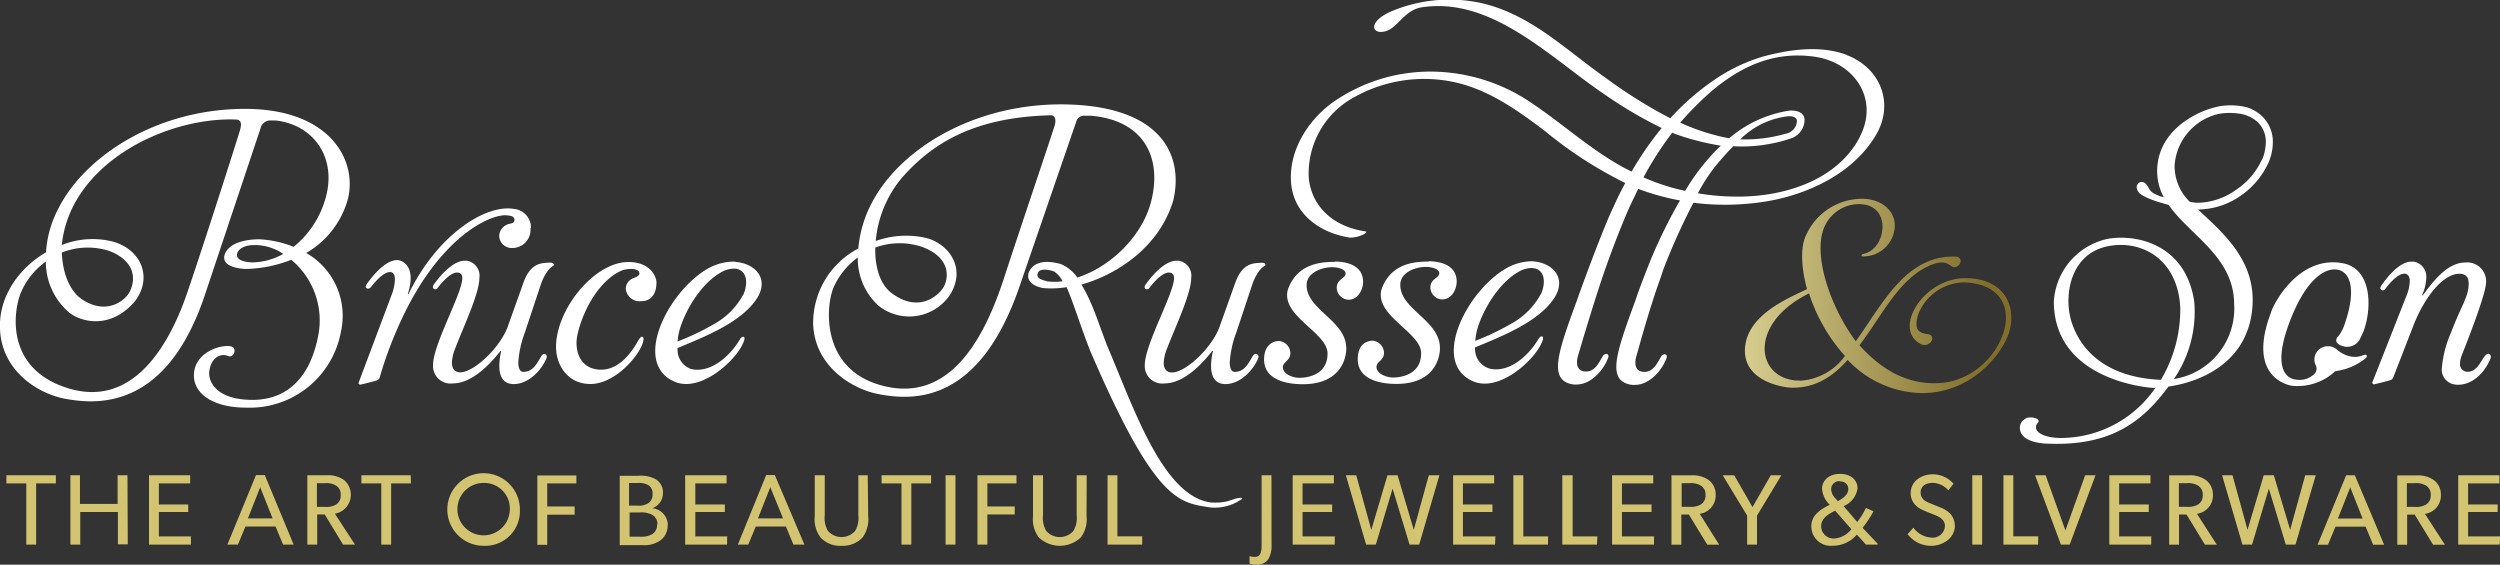
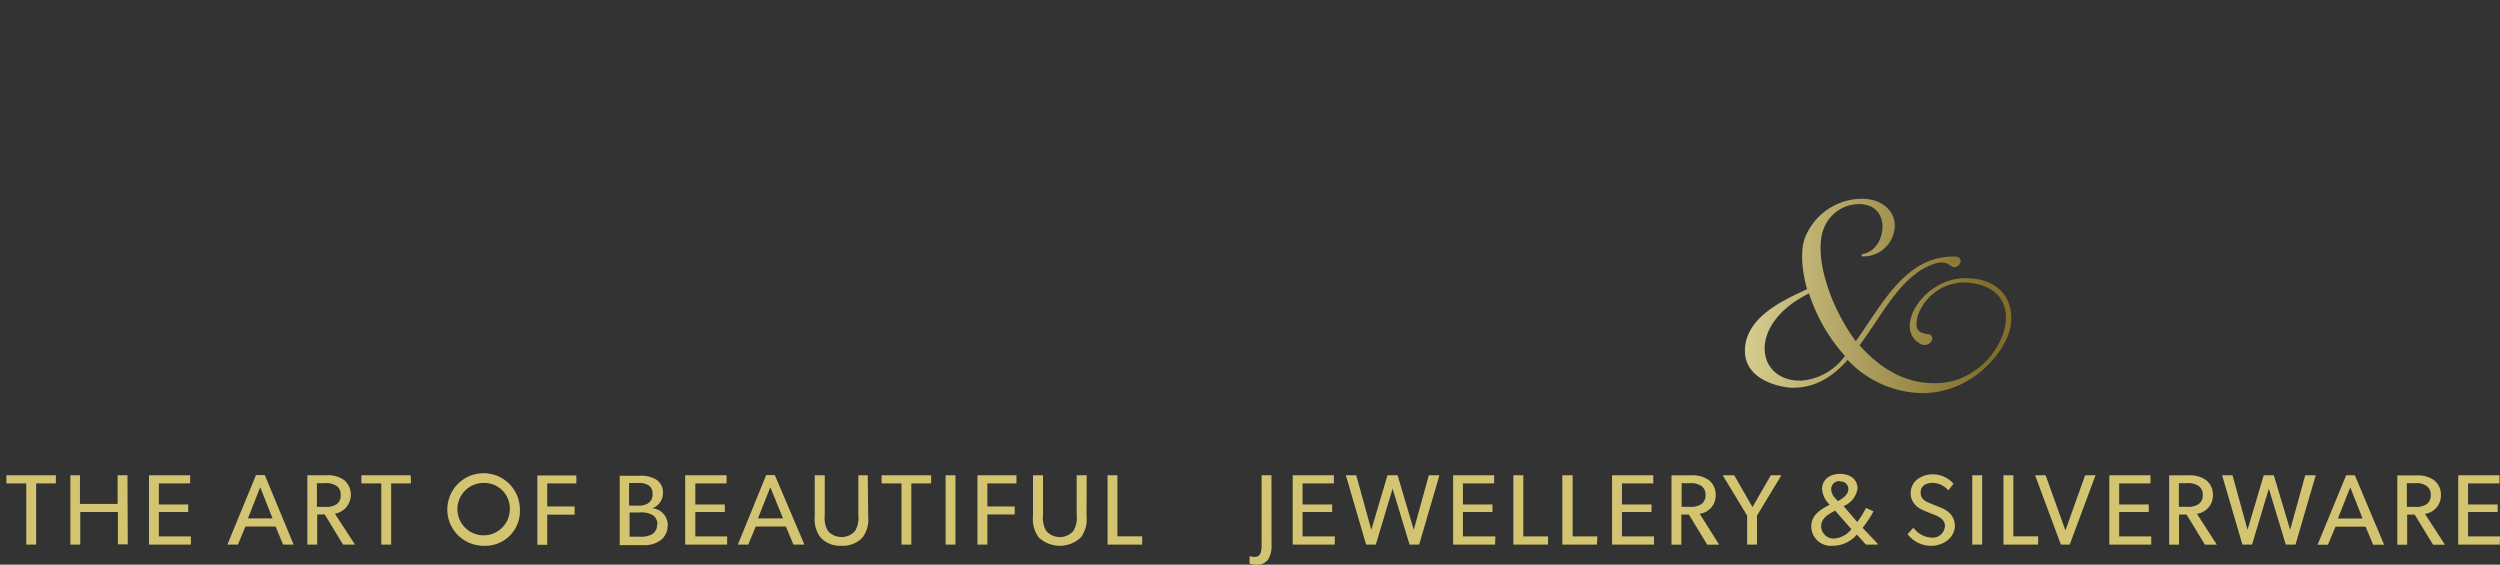
<svg xmlns="http://www.w3.org/2000/svg" viewBox="0 0 332.04 75">
  <rect x="0" y="0" width="332.04" height="75" fill="#333333" stroke="none" />
  <defs>
    <linearGradient id="A" x1="232.14" y1="39.27" x2="263.92" y2="39.27" gradientUnits="userSpaceOnUse">
      <stop offset="0" stop-color="#d4cb8d" />
      <stop offset="1" stop-color="#816e2a" />
    </linearGradient>
  </defs>
  <path d="M7.42 63.12H.85v1.08h2.64v8.13H4.8V64.2h2.62zm9.51 0h-1.31v3.81h-5v-3.81H9.35v9.21h1.31V68h5v4.3h1.31zm8.43 8.12H21.1V68H25v-1h-3.9v-2.8h4.16v-1.08h-5.47v9.21h5.57zm9.81-8.14H34l-3.8 9.23h1.4l1-2.4h4l1 2.4H39zm-2.24 5.75l1.63-4.14 1.64 4.14zm11.55-.62a2.56 2.56 0 0 0 1.22-4.47 3.64 3.64 0 0 0-2.25-.64h-2.63v9.21h1.31v-4h1l2.43 4h1.59zm.77-2.49a1.38 1.38 0 0 1-.59 1.26 2.64 2.64 0 0 1-1.57.32h-1v-3.14h1a2.5 2.5 0 0 1 1.57.33 1.35 1.35 0 0 1 .59 1.23m9.3-2.62H48v1.08h2.64v8.13h1.31V64.2h2.63zm14.5 4.62a4.82 4.82 0 1 0-4.81 4.75 4.6 4.6 0 0 0 4.81-4.75m-1.34 0a3.48 3.48 0 1 1-3.47-3.6 3.4 3.4 0 0 1 3.47 3.6m8.84-4.59h-5.18v9.21h1.31v-4h3.64v-1.09h-3.64V64.2h3.87zm12.15 6.6a2.28 2.28 0 0 0-2.07-2.25h0a2.11 2.11 0 0 0 1.42-2 2 2 0 0 0-1-1.87 4.11 4.11 0 0 0-2.22-.44h-2.52v9.21h3a3.68 3.68 0 0 0 2.36-.6 2.38 2.38 0 0 0 1-2m-2-4.14a1.35 1.35 0 0 1-.63 1.21 2.29 2.29 0 0 1-1.39.28h-1.1v-3h1.21a2.48 2.48 0 0 1 1.28.25 1.23 1.23 0 0 1 .63 1.18m.6 4.08a1.43 1.43 0 0 1-.67 1.3 3 3 0 0 1-1.64.32h-1.34v-3.22H85a3 3 0 0 1 1.64.33 1.38 1.38 0 0 1 .67 1.27m9.27 1.58h-4.23V68h3.92v-1h-3.92v-2.8h4.15v-1.08H91v9.21h5.57zm6.33-8.14h-1.15L98 72.33h1.38l1-2.4h4l1 2.4h1.46zm-2.24 5.75l1.64-4.14 1.69 4.14zm14.58-5.73H114v5.33a3.36 3.36 0 0 1-.43 2.07 2.41 2.41 0 0 1-3.6 0 3.35 3.35 0 0 1-.43-2.07v-5.33h-1.33v5.45a4 4 0 0 0 .76 2.8 3.51 3.51 0 0 0 2.8 1.12 3.57 3.57 0 0 0 2.8-1.12 4.05 4.05 0 0 0 .74-2.8zm8.42 0h-6.58v1.08h2.64v8.13h1.31V64.2h2.63zm1.92 9.21h1.31v-9.21h-1.31zm9.41-9.21h-5.18v9.21h1.32v-4h3.63v-1.06h-3.63V64.2H135zm9.33 0H143v5.33a3.36 3.36 0 0 1-.44 2.07 2.4 2.4 0 0 1-3.6 0 3.35 3.35 0 0 1-.43-2.07v-5.33h-1.33v5.45a4 4 0 0 0 .76 2.8 4.06 4.06 0 0 0 5.6 0 4 4 0 0 0 .75-2.8zm7.37 8.11h-3.29v-8.11h-1.31v9.21h4.6zm17.17-8.11h-1.31v9.23c0 .86-.1 1.61-.88 1.61a1.83 1.83 0 0 1-.72-.11v1a2.84 2.84 0 0 0 1 .16 1.81 1.81 0 0 0 1.5-.75 3.55 3.55 0 0 0 .42-1.94zm8.42 8.12H173V68h3.93v-1H173v-2.8h4.16v-1.08h-5.47v9.21h5.58zm12.48-8.12l-2 7.25-2.15-7.25h-1.34l-2.15 7.25-2-7.25h-1.38l2.69 9.21h1.29l2.23-7.43 2.25 7.43h1.28l2.69-9.21zm8.84 8.12h-4.31V68h3.92v-1h-3.92v-2.8h4.15v-1.08H193v9.21h5.57zm7 0h-3.29v-8.12H201v9.21h4.6zm6.55 0h-3.29v-8.12h-1.37v9.21h4.6zm7.52 0h-4.26V68h3.93v-1h-3.93v-2.8h4.16v-1.08h-5.47v9.21h5.57zm6.07-3a2.45 2.45 0 0 0 2.12-2.52 2.4 2.4 0 0 0-.91-1.95 3.63 3.63 0 0 0-2.24-.64H222v9.21h1.31v-4h1l2.44 4h1.58zm.77-2.49a1.39 1.39 0 0 1-.6 1.24 2.64 2.64 0 0 1-1.57.32h-1v-3.13h1a2.5 2.5 0 0 1 1.57.33 1.36 1.36 0 0 1 .6 1.23m8.67-2.62l-2.43 4.23-2.43-4.23h-1.53l3.25 5.36v3.85h1.31v-3.85l3.24-5.36zm14.19 9.21h-1.55L246.62 71a4.15 4.15 0 0 1-3.16 1.48 2.59 2.59 0 0 1-2.89-2.57c0-1.46 1.15-2.22 2.45-2.87a3.23 3.23 0 0 1-1.02-2.1c0-1.2 1-2 2.38-2s2.33.76 2.33 1.93a3 3 0 0 1-1.85 2.35l1.81 2.11a10.47 10.47 0 0 0 1.16-1.87l1 .45a14.17 14.17 0 0 1-1.45 2.19l2 2.11zm-5-8.42a1.06 1.06 0 0 0-1.17 1.09 1.8 1.8 0 0 0 .51 1.14l.38.42c.45-.25 1.39-.77 1.39-1.61a1 1 0 0 0-1.13-1m-.63 3.87l-.39.21c-.66.38-1.46.89-1.46 1.86a1.64 1.64 0 0 0 1.75 1.63 3.12 3.12 0 0 0 2.26-1.24zm15.9 2a2.35 2.35 0 0 0-.57-1.55 3.59 3.59 0 0 0-1.05-.75l-1.72-.7c-.57-.23-1.2-.55-1.2-1.41s.7-1.28 1.62-1.28a2.86 2.86 0 0 1 2.06 1l.69-.88a3.65 3.65 0 0 0-2.68-1.25 3.33 3.33 0 0 0-2.15.68 2.3 2.3 0 0 0-.86 1.78 2.23 2.23 0 0 0 .61 1.6 2.88 2.88 0 0 0 .94.65c.35.18 1 .43 1.48.62s1.52.56 1.52 1.52a1.63 1.63 0 0 1-1.83 1.55 3.17 3.17 0 0 1-2.36-1.32l-.77.86a3.88 3.88 0 0 0 3 1.55 3.54 3.54 0 0 0 2.29-.72 2.54 2.54 0 0 0 1-2m2.3 2.56h1.31v-9.21h-1.31zm8.76-1.1h-3.31v-8.11h-1.31v9.21h4.6zm6.23-8.11l-2.62 7.33-2.63-7.33h-1.4l3.43 9.21h1.17l3.43-9.21zm8.78 8.12h-4.26V68h3.93v-1h-3.93v-2.8h4.16v-1.08h-5.47v9.21h5.57zm6.07-3a2.45 2.45 0 0 0 2.12-2.52 2.4 2.4 0 0 0-.91-1.95 3.63 3.63 0 0 0-2.24-.64h-2.66v9.21h1.31v-4h1l2.44 4h1.58zm.77-2.49a1.39 1.39 0 0 1-.6 1.24 2.64 2.64 0 0 1-1.57.32h-1v-3.13h1a2.5 2.5 0 0 1 1.57.33 1.36 1.36 0 0 1 .6 1.23m13.61-2.62l-2 7.25-2.17-7.25h-1.34l-2.15 7.25-2-7.25h-1.38l2.7 9.21h1.28l2.23-7.43 2.25 7.43h1.29l2.69-9.21zm6.59 0h-1.15l-3.8 9.23h1.38l1-2.4h4l1 2.4h1.46zm-2.25 5.75l1.64-4.14 1.64 4.14zm11.56-.62a2.45 2.45 0 0 0 2.12-2.52 2.4 2.4 0 0 0-.91-1.95 3.63 3.63 0 0 0-2.24-.64h-2.64v9.21h1.31v-4h1l2.44 4h1.58zm.77-2.49a1.39 1.39 0 0 1-.6 1.24 2.64 2.64 0 0 1-1.57.32h-1v-3.14h1a2.5 2.5 0 0 1 1.57.33 1.36 1.36 0 0 1 .6 1.23m9.22 5.5h-4.26V68h3.93v-1h-3.93v-2.8h4.16v-1.08h-5.47v9.21H332z" fill="#d3c471" />
-   <path d="M300.63 15.62a5.32 5.32 0 0 0-2.25-1.38 9 9 0 0 0-3.37-.16c-2.57.38-7.81 2.7-8.44 7.65a7.39 7.39 0 0 0 .82 4.48 5.75 5.75 0 0 1-1.46-.6c-.57-.38-.6-1-1.08-1.31a.66.66 0 0 0-.79 0c-.38.31-.32.69-.1 1.12s1.46 1.13 4.07 1.79c2.82 4.07 8.64 6.86 8.7 13.13a9.48 9.48 0 0 1-8 10 15.81 15.81 0 0 0 2.7-10.28c-1.08-7.36-7.28-9-11.37-8.36a9.05 9.05 0 0 0-7.28 8.43c.1 9.71 10.93 11.18 12.9 11.37a3.64 3.64 0 0 0 .6 0 15.25 15.25 0 0 1-11.87 6.65c-2.5.16-4.06-.6-4-1.41a.74.74 0 0 1 .29-.6c.41-.69-1.34-.87-1.69-.53a1.39 1.39 0 0 0-.73 1c-.15 1.29 1.08 2.26 3.82 2.32 7.78.28 12.18-2.48 15.9-7.59 3.81-.53 10.29-2.85 11.11-10.09.76-6.51-3.87-10.3-7.18-13.43h.13a9.94 9.94 0 0 0 5.53-1.82 10.69 10.69 0 0 0 3.78-4.58 6.91 6.91 0 0 0 .5-2.5 4.71 4.71 0 0 0-1.24-3.29M287 50.45c-8.45-.37-11.21-5.14-12-8.17-.83-3.29.06-8.37 4.63-9.5 4.32-1.06 9.5 1.23 9.94 7.93a18.21 18.21 0 0 1-2.57 9.74m13.47-29.38A9.49 9.49 0 0 1 297 25.2a9 9 0 0 1-5 1.73h-.16a5.36 5.36 0 0 1-1-.13 6.61 6.61 0 0 1-2.02-4.8 7.55 7.55 0 0 1 5.81-6.86 8 8 0 0 1 2.58-.07 4.54 4.54 0 0 1 2.73 1.23 3.69 3.69 0 0 1 1 2.63 6.54 6.54 0 0 1-.44 2.16m13.4 26.06s-1.59.91-3.56-.75a1.65 1.65 0 0 0-1.14-.41 1.77 1.77 0 0 0-1.81 1.76 1.64 1.64 0 0 0 .19.78 1 1 0 0 1-.29 1.22 2.8 2.8 0 0 1-2.38.66s-3.46-.06-1.05-7c2.19-6.2 4.83-7.83 6.51-7.61s2.73 2.45 1 7.36a5.16 5.16 0 0 1-.76 1.44c-.67.63-.26 1.23.88 1.45a1.93 1.93 0 0 0 1.91-.95l.48-1c1.17-3.07 1.2-8.27-2.58-9.11-6-1.23-9.43 5.48-9.71 6.61-3.34 8.89 2.85 9.64 2.85 9.64a7.33 7.33 0 0 0 5.72-1.94 8.07 8.07 0 0 0 4-1.69s.29-.19.16-.41-.41 0-.41 0m11.81 3.8a2.91 2.91 0 0 0 .77.1c2.22 0 3.81-2.13 4.32-3.57a.44.44 0 0 0 0-.19.35.35 0 0 0-.32-.35c-.76 0-1.14 2.39-2.76 2.39a1 1 0 0 1-1-1.1 3.28 3.28 0 0 1 .22-1.07c.48-1.19 3.24-8.14 3.24-9.71a2.5 2.5 0 0 0-2.79-2.63c-2.54 0-4.54 2.95-5.62 4.36h-.1a6.24 6.24 0 0 0 .57-2.35 2 2 0 0 0-1.68-2.13h-.29c-2 0-4.06 3.28-4.06 3.28a.64.64 0 0 0-.07.26.32.32 0 0 0 .32.28.46.46 0 0 0 .35-.22s1.43-2 2.51-2c.54 0 .73.47.73 1a5.64 5.64 0 0 1-.35 1.7l-4.63 11.75a.24.24 0 0 0 .23.25s1.84-.44 2.19-.57a.6.6 0 0 0 .38-.4l2.57-6.61c1.49-3.94 4-7.11 6.19-7.11 1 0 1.24.62 1.24 1.31 0 1.76-.95 2.82-2.35 6.52a14.56 14.56 0 0 0-1.2 4.57 2 2 0 0 0 1.39 2.24M46.2 26.46c1.3-5.23-2.42-11.94-13.5-12-11.75-.06-21.47 6.23-25 13.34a14.33 14.33 0 0 0-1.59 5.71c-3.65 2.13-6.39 6-6.1 10.4.33 5.41 5.06 8.45 8.84 9.09s13.24 1.72 18.42-14l7.43-22.24A1.35 1.35 0 0 1 36 16h.6c5.12.57 8.26 5.05 6.58 10.53A12.65 12.65 0 0 1 39 32.78a14.22 14.22 0 0 0-4.54-1c-1.21 0-3.94.22-4.61 2-.54 1.63 1.91 1.91 2.77 1.94a17.15 17.15 0 0 0 6.06-1.22 10.47 10.47 0 0 1 3.56 10.21c-1.27 6.3-4.86 8.4-8.7 8.4-4.83 0-5.88-2.45-5.75-3.73.22-1.91 1.52-2.51 2.48-2.1.41.16.82-.09.88-.66 0-.19 0-.62-.79-.66-1.78-.06-4.26 1.13-4.57 3.39-.38 2.75 2.28 4.79 6.92 4.79a12.31 12.31 0 0 0 12.57-10.08 9.61 9.61 0 0 0-4.61-10.46 11.92 11.92 0 0 0 5.53-7.14m-14.33-9.15C31.14 19.75 25.59 37 24.47 40c-2.35 6.27-7 14.1-15.34 11.59s-7.4-10-6.41-12.59a9.74 9.74 0 0 1 3.37-4.26 8.82 8.82 0 0 0 3.17 6.83c1.49 1.15 5.4 2.28 8.67-1.57 2.29-3 1-6.74-2.86-7.89a11 11 0 0 0-6.86.43c1.08-10.8 13.85-17.07 23.25-16.66.76.12.54.94.41 1.44M8.21 33.54a9.34 9.34 0 0 1 6.36-.19c4.19 1.66 3.2 4.85 2.31 5.92s-3.08 2.35-5.87.56c-1.65-1-2.7-3.44-2.8-6.29m25.28 1.31c-1.49-.06-2.12-.5-2-1.13s1-1.31 2.89-1.15a6.84 6.84 0 0 1 3.24 1.15 8.59 8.59 0 0 1-4.1 1.13m37-4.54a2.49 2.49 0 0 0-2.32-2.57c-3.75-.59-10.1 3.42-13.94 11.31h-.1C55.47 35 53 34.57 53 34.57c-2-.34-4.35 3.26-4.35 3.26s-.19.31.07.47a.46.46 0 0 0 .54-.16s1.55-2.13 2.63-2 .26 2.66.26 2.66l-4.51 12c-.09.25.22.29.22.29s1.87-.44 2.19-.57a.52.52 0 0 0 .38-.4 52.89 52.89 0 0 1 2.41-6.61c5.24-12 12.3-15.13 14.49-14.91.6.06 1 .15 1 .62s-.48.44-.76.53a1.71 1.71 0 0 0-1.27 1.57 1.66 1.66 0 0 0 1.7 1.62 2.41 2.41 0 0 0 2.45-2.63m3 4.67a.7.7 0 0 0-.41-.1c-1 .07-2.54-.09-3.52 2.67l-2 5.6c-.89 2.82-4.51 6.3-6.39 6.3-.85 0-1.11-.63-1.11-1.28a5.82 5.82 0 0 1 .48-2c1.2-3.1 3.17-7.23 3.17-9.27A2 2 0 0 0 62 34.63h-.29c-2 0-4.16 3.26-4.16 3.26a.63.63 0 0 0-.06.25.31.31 0 0 0 .32.28.46.46 0 0 0 .35-.22s1.46-2 2.54-2c.51 0 .7.31.7.75 0 2-3.88 8.8-3.88 11.5a2.32 2.32 0 0 0 2.64 2.47c2.67 0 5.17-2.85 6.32-4.32h.09a9.17 9.17 0 0 0-.25 2c0 1.35.48 2.41 1.91 2.41 2 0 3.74-1.88 4.38-3.5a.44.44 0 0 0 0-.19.35.35 0 0 0-.31-.32c-.19 0-.35.22-.35.22-.63 1-1.11 2.17-2.44 2.17-.48 0-.67-.54-.67-1.26a13.74 13.74 0 0 1 .86-3.94l2.19-6.58s.63-1.79 1.58-2.29a.15.15 0 0 0 .1-.13.24.24 0 0 0-.1-.18M84 37a1.53 1.53 0 0 0-.89 1.35A1.85 1.85 0 0 0 85.19 40c.92 0 2-.53 2-2.51 0-.59-.67-2.69-3.72-2.69-4.57 0-9.62 6.3-9.62 11.28 0 2.19 1.36 4.92 4.57 4.92 3.56 0 7.05-4.42 7.05-6 0-.15-.06-.28-.22-.28s-.41.38-.41.38c-1.15 2.13-2.83 4-5 4s-3.27-1.54-3.27-3.57c0-1.85 1.91-7.52 5.72-9.47a3.37 3.37 0 0 1 1.49-.34c1 0 1.14.38 1.14.6s-.16.43-1 .68m13.65-2.25a7 7 0 0 0-3.17.72c-5.31 2.66-10.64 12.56-4.89 15.19 3.52 1.6 8.22-2.82 9.14-5 0 0 .42-.78.13-.91s-.54.38-.54.38c-1.46 2.41-4 4.45-6.45 3.88A2.69 2.69 0 0 1 90 46.22c3.68-1.53 8.64-3.47 10.64-6.76 1.46-2.54-.35-4.45-2.93-4.67m1 4.35a9.79 9.79 0 0 1-3.91 3.92 33.42 33.42 0 0 1-4.8 2.29 7.83 7.83 0 0 1 .19-1.26c.57-2.32 2.79-6.61 6-8.14 2.6-1 3.49.94 2.54 3.19m66.15 27.25c.32-.28.06-.5-1.75.16a7.08 7.08 0 0 1-2.35.18c-6.39-.88-10.29-12.8-13.75-20.85-1.26-3.31-1.93-5.64-3.39-8.08 4.79-1.38 10.35-5 12.19-11.19 1.37-5.79-1.33-12.68-14.86-12.75-11.82 0-21.53 6-25.22 13.16A15.9 15.9 0 0 0 114 33a11.18 11.18 0 0 0-6 10.09c.22 5.39 4.89 8.49 8.61 9.24 5.08 1 13.4 1 18.67-13.91l7.75-22.52a1.16 1.16 0 0 1 1.11-.53h.73c7 .59 9.4 5.45 8.1 11.06-1.14 5-5.62 9.08-9.88 10.43a5.1 5.1 0 0 0-2.19-1.79c-3.08-.84-4 .41-4.29 1.19-.44 1.66 1.94 2 1.94 2a12.41 12.41 0 0 0 3.11-.12c.89 2 1.78 5 3.12 8.42 8.68 20.21 11.83 20.17 15.91 20.83a6.17 6.17 0 0 0 4.22-1.1m-48.66-33.41a9.44 9.44 0 0 1 6.19-.1c4.1 1.51 3.47 4.42 2.86 5.39-.7 1.13-3.3 3.45-6.89.75-1.52-1.15-2.22-3.44-2.16-6m23.88-16.42c-.5 1.66-4.22 12.6-6.79 20.46s-7.21 16.95-16.61 14.13c-7.59-2.29-7.08-10.18-6.07-12.78a9.73 9.73 0 0 1 3.27-4.11 8.46 8.46 0 0 0 2.7 6.36 6.53 6.53 0 0 0 9.53-1.38c2.25-3.57-.16-6.83-3.18-7.58a11.93 11.93 0 0 0-6.67.41 15.2 15.2 0 0 1 3.37-8.27c3.94-4.54 9.5-8.21 20-8.43.54.13.54.72.44 1.19M139 37.33c-.22-.07-1.71-.29-1.05-1.26.45-.47 1.66-.18 2.07 0a3.33 3.33 0 0 1 1.11 1.29 8.4 8.4 0 0 1-2.13 0M168 35a.75.75 0 0 0-.42-.1c-1 .07-2.54-.09-3.52 2.67l-2 5.6c-.89 2.82-4.51 6.3-6.39 6.3-.85 0-1.11-.63-1.11-1.28a5.82 5.82 0 0 1 .48-2c1.21-3.1 3.17-7.23 3.17-9.27a2 2 0 0 0-1.68-2.29h-.28c-2 0-4.16 3.26-4.16 3.26a.57.57 0 0 0-.07.25.31.31 0 0 0 .32.28.46.46 0 0 0 .35-.22s1.46-2 2.54-2c.51 0 .7.31.7.75 0 2-3.88 8.8-3.88 11.5a2.32 2.32 0 0 0 2.64 2.47c2.67 0 5.18-2.85 6.32-4.32h.1a8.6 8.6 0 0 0-.26 2c0 1.35.48 2.41 1.91 2.41 2 0 3.74-1.88 4.38-3.5a.44.44 0 0 0 0-.19.35.35 0 0 0-.35-.32c-.19 0-.35.22-.35.22-.63 1-1.11 2.17-2.44 2.17-.48 0-.67-.54-.67-1.26a13.74 13.74 0 0 1 .86-3.94l2.19-6.58s.63-1.79 1.59-2.29a.16.16 0 0 0 .09-.13.26.26 0 0 0-.06-.19m9.33-.22c-1.81 0-4.89.19-6.19 3.44a2.4 2.4 0 0 0-.19 1c0 3.07 5.37 5.14 5.37 7.73 0 2.76-2.51 3.23-3.75 3.23-.86 0-2.19-.5-2.19-1.41 0-.69 1-.88 1-1.85a1.65 1.65 0 0 0-1.49-1.63c-.95 0-2 .66-2 2.45 0 2.6 2.73 3.29 5.14 3.29 5.21 0 5.78-3.67 5.78-4.73 0-3.76-5.27-5.11-5.27-8.43 0-1.6 1.91-2.38 3.4-2.38.67 0 1.78.22 1.78.85s-1.18.72-1.18 1.88a1.63 1.63 0 0 0 1.56 1.59c1.27 0 1.94-1.34 1.94-2.38 0-2.57-3-2.69-3.69-2.69m12.42 0c-1.81 0-4.89.19-6.19 3.44a2.4 2.4 0 0 0-.19 1c0 3.07 5.36 5.14 5.36 7.73 0 2.76-2.51 3.23-3.74 3.23-.86 0-2.19-.5-2.19-1.41 0-.69 1-.88 1-1.85a1.66 1.66 0 0 0-1.49-1.63c-1 0-2 .66-2 2.45 0 2.6 2.73 3.29 5.14 3.29 5.21 0 5.78-3.67 5.78-4.73 0-3.76-5.27-5.11-5.27-8.43 0-1.6 1.91-2.38 3.4-2.38.66 0 1.78.22 1.78.85s-1.18.72-1.18 1.88a1.62 1.62 0 0 0 1.56 1.59c1.27 0 1.93-1.34 1.93-2.38 0-2.57-3-2.69-3.68-2.69m13.85 0a7 7 0 0 0-3.18.72c-5.3 2.66-10.64 12.56-4.89 15.19 3.53 1.6 8.22-2.82 9.15-5 0 0 .41-.78.12-.91s-.54.38-.54.38c-1.46 2.41-4 4.45-6.44 3.88a2.69 2.69 0 0 1-1.94-2.82c3.68-1.53 8.64-3.47 10.64-6.76 1.46-2.54-.35-4.45-2.92-4.67m1 4.35a9.8 9.8 0 0 1-3.9 3.92 34.05 34.05 0 0 1-4.8 2.29 9.13 9.13 0 0 1 .19-1.26c.57-2.32 2.8-6.61 6-8.14 2.61-1 3.5.94 2.54 3.19m40.68-31.74c-3.53-1.35-7.63-.76-11.15.18a22.77 22.77 0 0 0-6.45 3.07 32.28 32.28 0 0 0-5.91 5.14 65.36 65.36 0 0 1-8.57-5.36c-5.4-3.79-10.1-8.58-16.8-10a19.91 19.91 0 0 0-11.3 1c-3.75 1.47-3 3.44-1 2.75 1.49-.5 2.42-2.78 4.67-3.13 9.4-1.44 17.21 6.86 24.45 11.69A56.2 56.2 0 0 0 220.7 17a43.5 43.5 0 0 0-4 5.79 30.76 30.76 0 0 1-2.1-1.13c-3.84-2.28-7.21-5.29-10.92-7.8a23.86 23.86 0 0 0-12.55-4.32 22.57 22.57 0 0 0-14.32 4.2c-3.27 2.47-5.68 6.45-5.33 10.59s3.87 6.64 7.84 7.23a4 4 0 0 0 1.65-.37c.16-.07.83-.41.32-.47-3.91-.57-7-3-7.46-7a11.52 11.52 0 0 1 5.08-10.24 19 19 0 0 1 15-2.39c4.26 1.13 7.88 3.73 11.34 6.36a55 55 0 0 0 10.61 6.86c-.55 1-1.09 2.1-1.56 3.17-1.37 2.75-4.64 11.74-4.86 12.43-2.51 6.8-3.68 10.31-.92 11.06a2.51 2.51 0 0 0 .86.1c2 0 3.65-2 4.22-3.58.06-.18.06-.37-.16-.47s-.51.19-.51.19c-.57.94-1.08 2.2-2.38 2.13-1.65-.09-.95-2.13-.95-2.13s.06-.25.19-.65c0 0 2.19-7.46 3.62-11.41a121.29 121.29 0 0 1 2.73-7c.41-1 1-2.09 1.43-3.07a31.81 31.81 0 0 0 5.56 1.54 69 69 0 0 0-3.88 7.86c-1.49 3.73-1.9 5-2.06 5.48-2.51 6.8-3.69 10.31-.92 11.06a2.51 2.51 0 0 0 .86.1c2 0 3.65-2 4.22-3.58.06-.18.06-.37-.16-.47s-.51.19-.51.19c-.57.94-1.08 2.2-2.38 2.13-1.65-.09-.95-2.13-.95-2.13s.06-.25.19-.65c0 0 1.46-5.42 2.89-9.37.44-1.25.28-.94.85-2.38a87.18 87.18 0 0 1 3.63-7.93 34.05 34.05 0 0 0 10.09-.25c5.44-1 11.06-3.73 14-8.49 2.67-4.2.92-9.09-3.71-10.87m-27 16.22a45.15 45.15 0 0 1 3.81-5.92 5.54 5.54 0 0 0 .6.25 34.81 34.81 0 0 0 5.85 1.48 27.87 27.87 0 0 0-4.73 6 28.12 28.12 0 0 1-5.53-1.79M247 18.22c-3.08 5.89-10.39 8-16.61 7.89a30.45 30.45 0 0 1-4.89-.44 24.57 24.57 0 0 1 2.06-3.25 37.75 37.75 0 0 1 2.64-3 19.55 19.55 0 0 0 5-.34 17.33 17.33 0 0 0 2.54-.66 2.61 2.61 0 0 0 1.93-2.63c-.16-1.1-1.49-1.13-2-1.1a16 16 0 0 0-8 3.67 16.46 16.46 0 0 1-1.75-.38 27.73 27.73 0 0 1-4.76-1.69 41.1 41.1 0 0 1 4.22-4.23c3.91-3.29 8.26-5.26 13.53-4.54 5.43.72 8.7 5.7 6.1 10.65m-15.88.34a10.76 10.76 0 0 1 6.38-3.07c.07 0 1.15-.09 1.15.66a1.8 1.8 0 0 1-1.5 1.66 19.25 19.25 0 0 1-5.87.75h-.16" fill="#fff" />
  <path d="M267 43.53c.66-3.32-1.12-6.61-6-6.58-5.59 0-9.71 6.86-5.84 8.77a1.08 1.08 0 0 0 1.37-.41.59.59 0 0 0-.45-.93c-1.43-.16-1.81-.73-1.36-2.48a6.62 6.62 0 0 1 6.19-4.39c9.78.41 5.14 12.69-3.08 13.35-4.64.37-8.16-2-10.86-5 3.08-4.08 5.33-9 9.56-10.69 2.16-.84 2.44.32 3 .32.89 0 1.31-1.32.23-1.41-6.61-.22-9.69 6.23-13.28 11.24-3.75-5.07-5.78-12.09-4.06-15.41a5 5 0 0 1 4.76-2.79c4.16.22 3.34 6.08.25 6.61-.15 0-.28.28-.09.32a4.16 4.16 0 0 0 4.32-4.14c0-1.66-1.43-3.48-4.35-3.51a8.16 8.16 0 0 0-7.43 4.83c-.77 1.56-.67 4.26.12 7.17-2.51 1.22-7.78 3.35-8.22 7.64s4.35 5.33 6.06 5.45c3.24.1 5.59-1.47 7.56-3.69a13.83 13.83 0 0 0 9.94 4.41c6.84-.04 11.06-5.67 11.66-8.68zm-28 7h-.51c-5.36-.48-6.19-7.65 1.78-11.56a22.79 22.79 0 0 0 4.77 8.3 7.91 7.91 0 0 1-6.04 3.3z" fill="url(#A)" />
</svg>